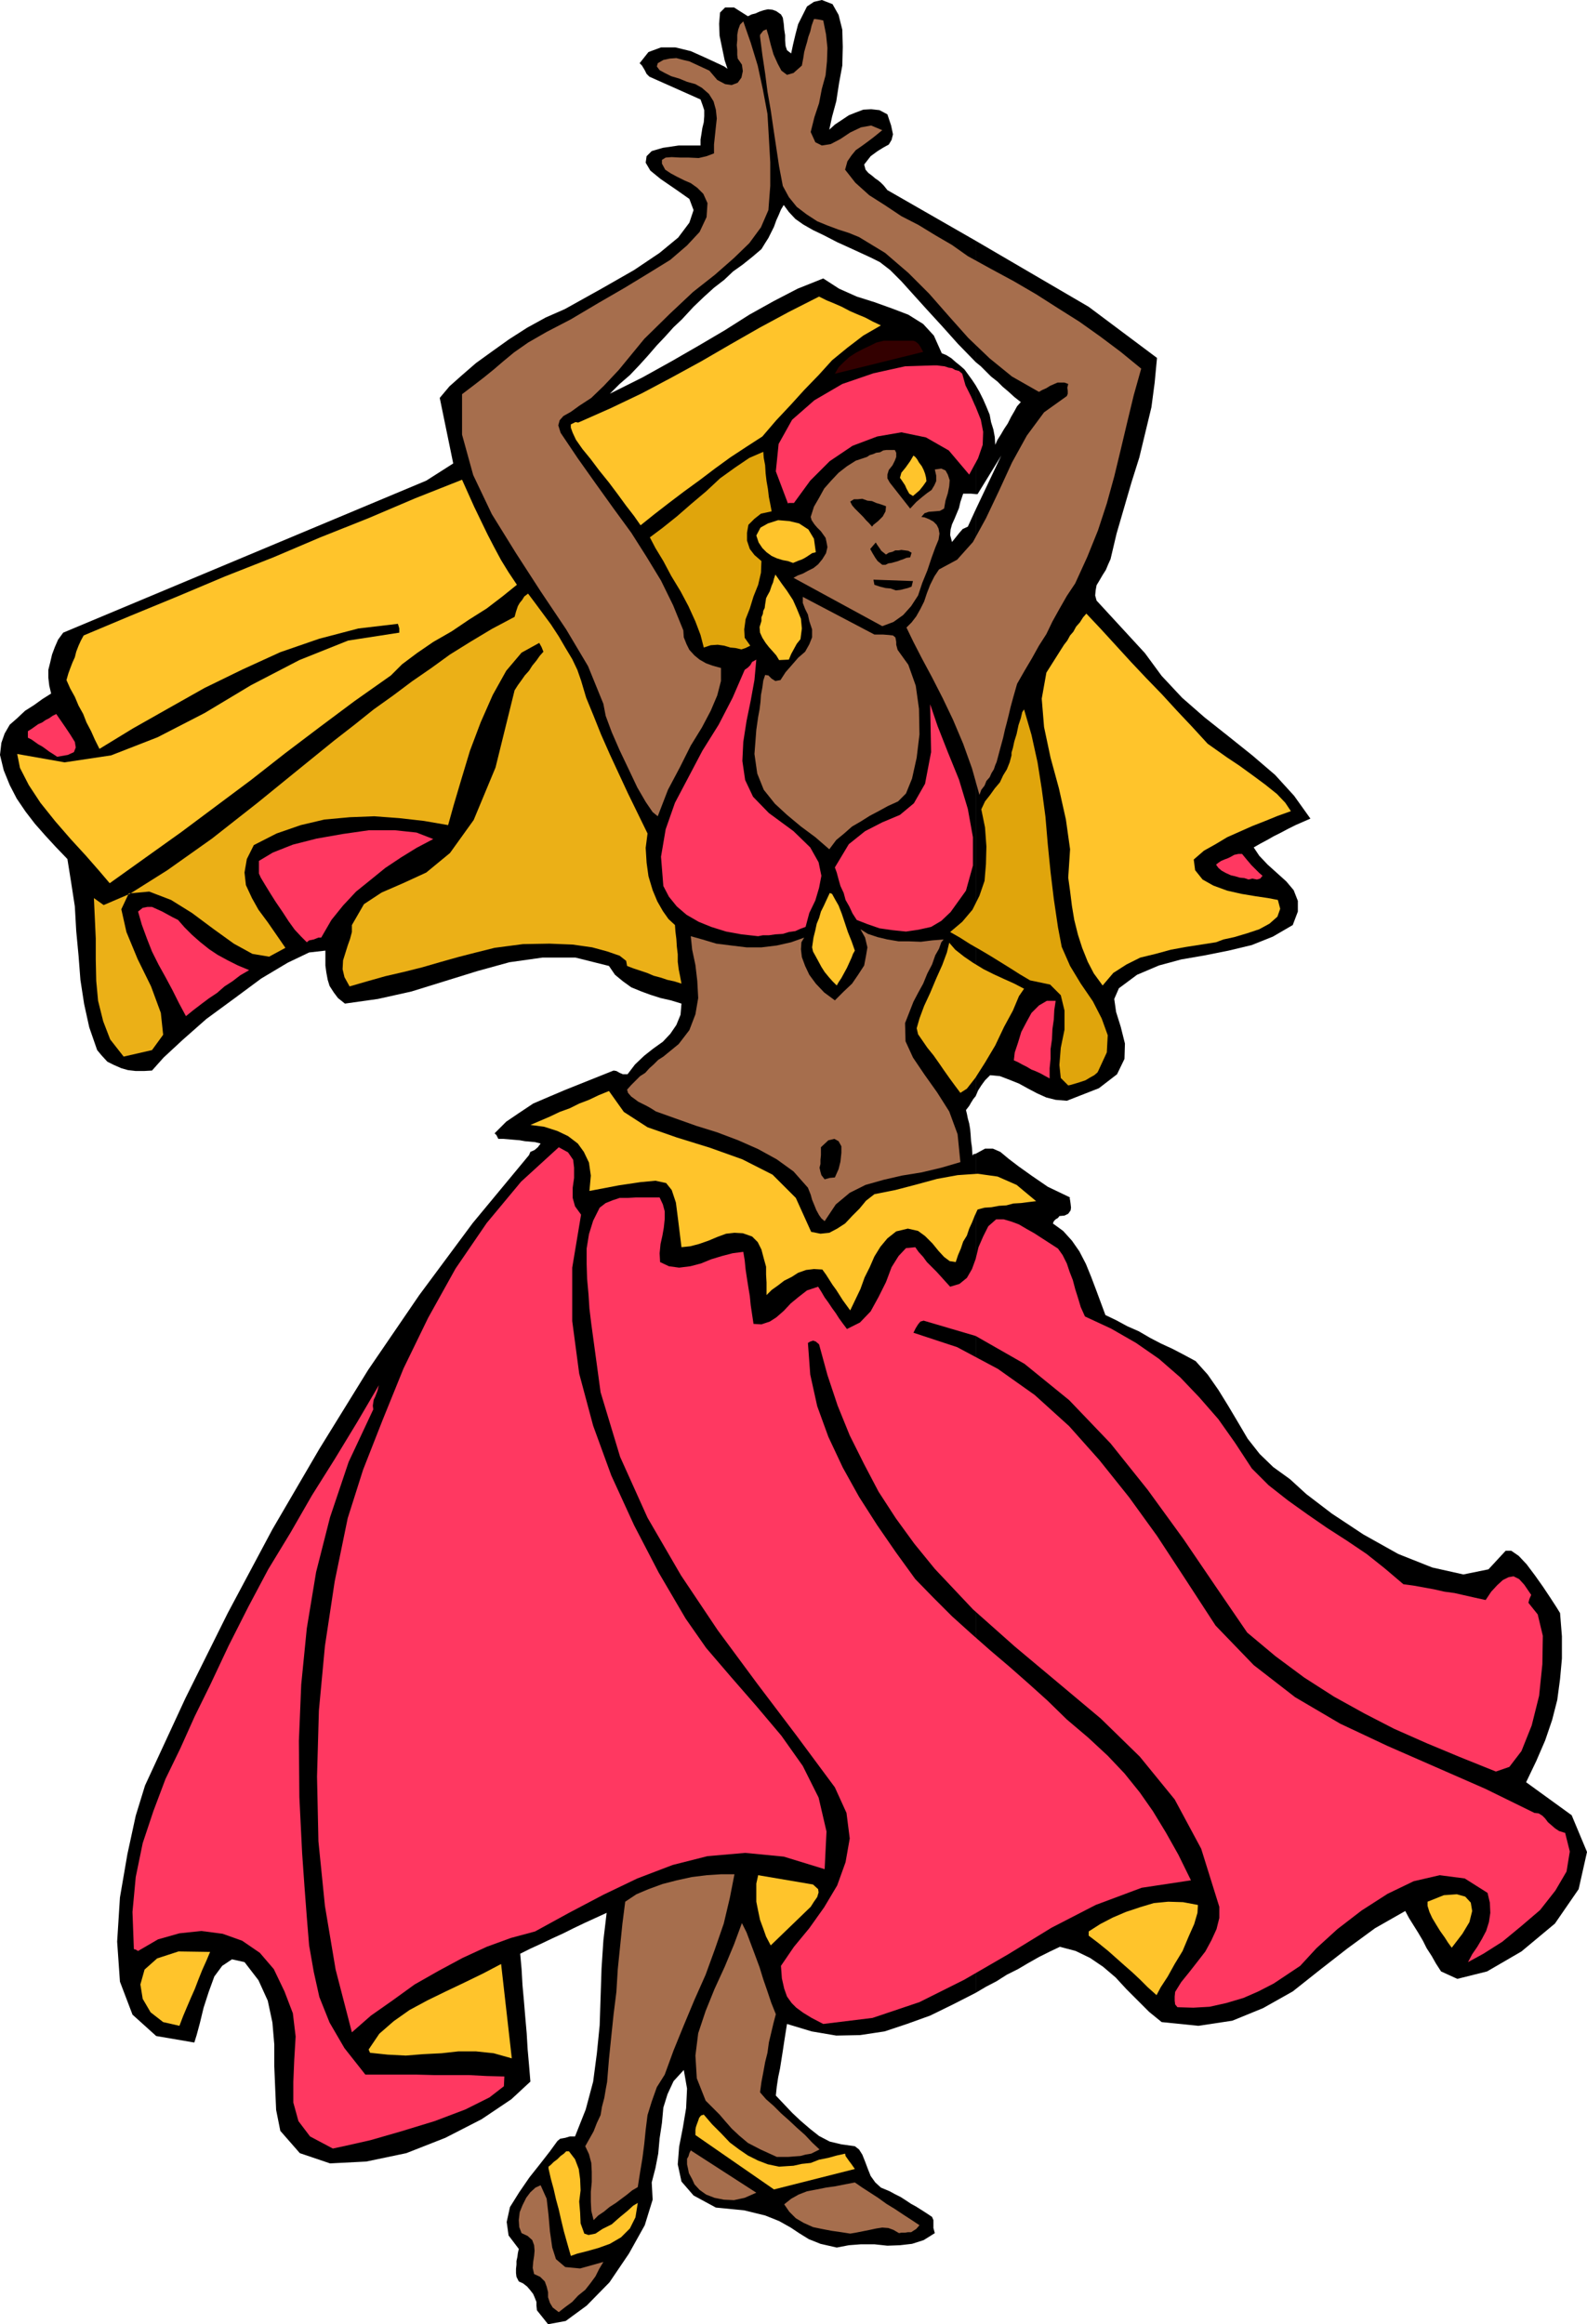
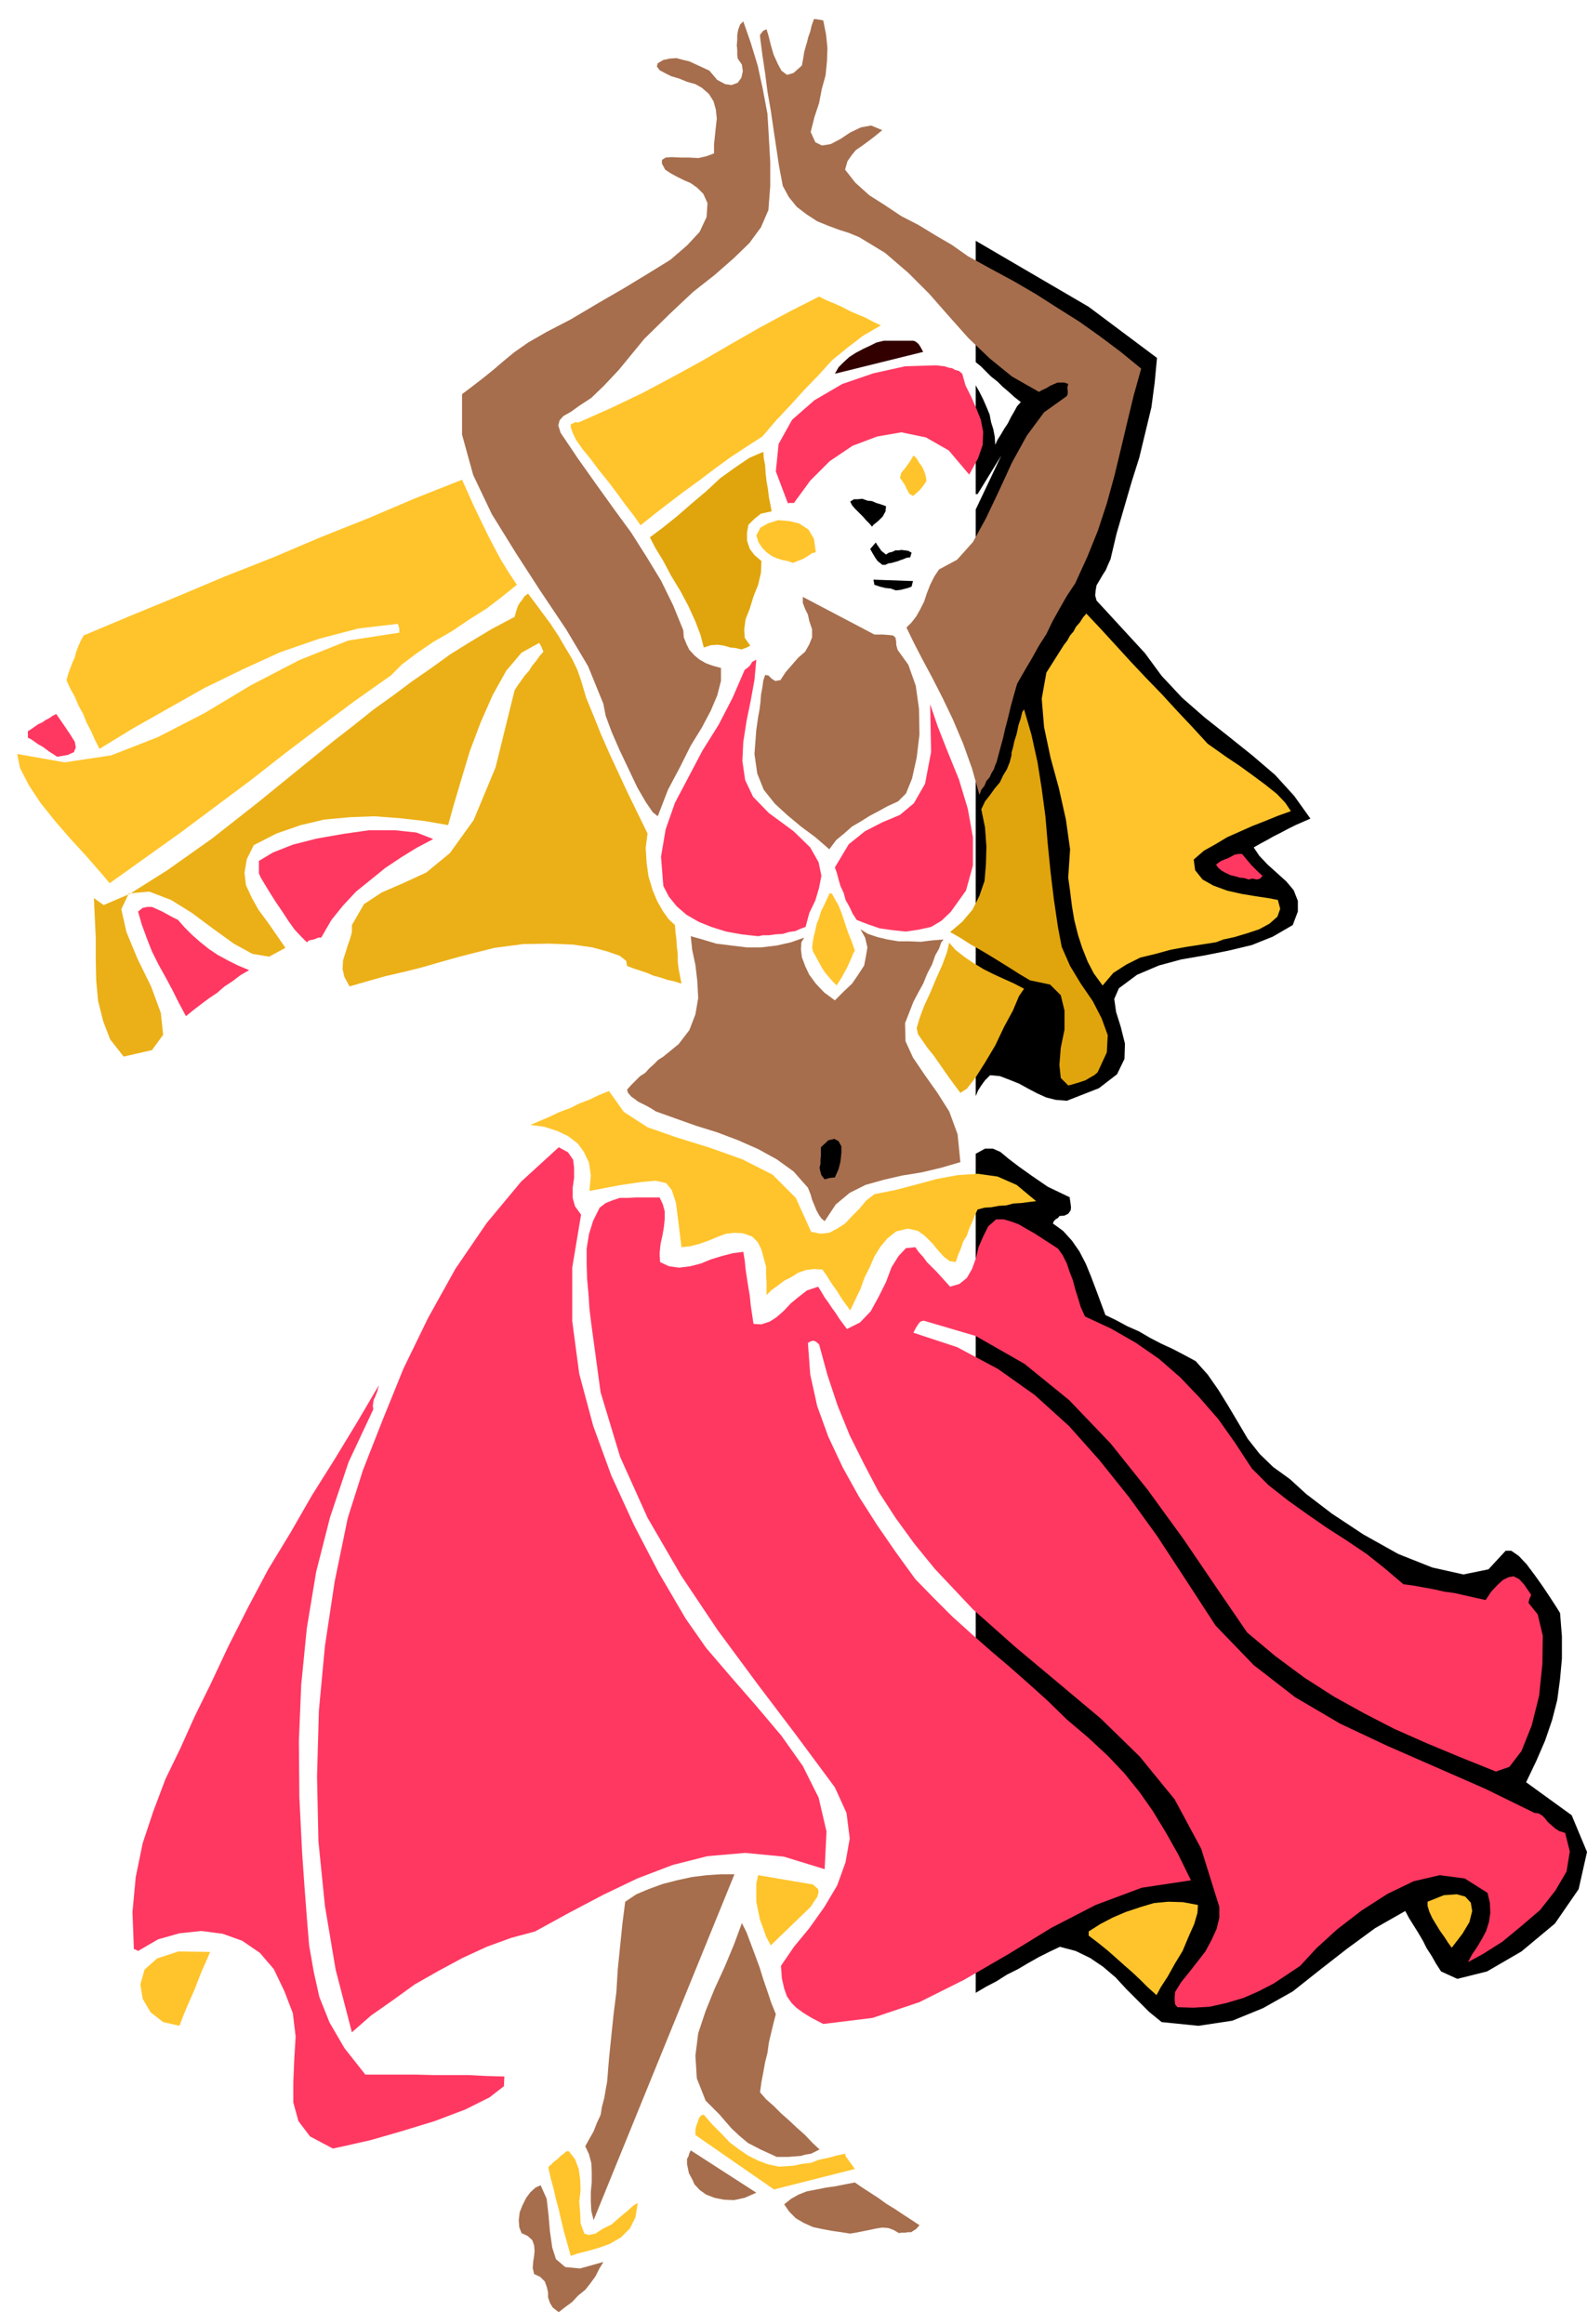
<svg xmlns="http://www.w3.org/2000/svg" height="480" viewBox="0 0 245.808 360" width="327.744">
  <path style="fill:#000" d="M325.862 419.649v129.96l1.584-.936 1.656-.864 1.584-1.008 1.728-.864 1.584-.936 1.656-.936 1.584-.792 1.656-.792 2.448.648 2.232 1.08 2.016 1.368 1.944 1.656 1.656 1.8 1.728 1.728 1.8 1.8 1.944 1.584 5.688.576 5.256-.792 4.752-1.944 4.608-2.592 4.176-3.312 4.248-3.312 4.32-3.168 4.68-2.664.576 1.08.72 1.152.72 1.152.72 1.224.576 1.152.792 1.224.648 1.152.792 1.224 2.52 1.152 4.608-1.152 5.328-3.096 5.184-4.32 3.672-5.328 1.296-5.76-2.376-5.688-7.056-5.112 1.584-3.312 1.368-3.168 1.08-3.168.792-3.096.432-3.24.288-3.168v-3.456l-.288-3.6-.576-.936-.936-1.44-1.152-1.728-1.224-1.728-1.296-1.728-1.224-1.296-1.152-.792h-.864l-2.664 2.88-3.888.792-4.824-1.08-5.256-2.088-5.4-3.024-4.896-3.24-3.96-3.024-2.52-2.304-2.592-1.872-2.088-2.016-1.872-2.376-1.44-2.448-1.584-2.664-1.512-2.448-1.656-2.376-1.872-2.088-1.872-1.008-1.656-.864-1.872-.864-1.656-.864-1.728-1.008-1.8-.792-1.728-.936-1.656-.792-.72-1.944-.72-1.944-.792-2.088-.792-1.944-1.008-1.944-1.152-1.656-1.368-1.512-1.584-1.152.144-.36.288-.288.36-.216.216-.288.792-.072.576-.288.36-.504.072-.432-.072-.648-.072-.504-.072-.36.072-.072-3.456-1.656-2.52-1.728-2.016-1.44-1.512-1.152-1.296-1.08-1.152-.504h-1.224zm0-99.792v90.864l.36-.864.504-.792.576-.792.792-.792 1.512.144 1.512.576 1.44.576 1.44.792 1.368.72 1.44.648 1.44.36 1.728.144 4.968-1.944 2.808-2.16 1.152-2.376.072-2.376-.648-2.592-.72-2.304-.288-2.016.72-1.656 2.808-2.088 3.384-1.44 3.456-.936 3.744-.648 3.6-.72 3.6-.864 3.24-1.296 3.096-1.8.792-2.088v-1.656l-.648-1.656-1.152-1.368-1.44-1.296-1.44-1.296-1.296-1.368-.864-1.296 1.008-.576 1.08-.576 1.008-.576 1.152-.576 1.08-.576 1.152-.576 1.152-.504 1.152-.504-2.52-3.528-2.952-3.24-3.528-3.024-3.6-2.88-3.816-3.024-3.456-3.024-3.168-3.384-2.592-3.528-7.488-8.136-.216-.792.072-.792.144-.792.432-.72.504-.864.504-.792.36-.864.36-.792.936-3.96 1.152-3.96 1.152-3.96 1.224-3.888.936-3.888.936-3.888.504-3.816.36-3.816-10.584-7.92-17.496-10.224v18.792l.792.648.792.792.792.792 1.008.792.792.792.936.792.864.792 1.008.792-.576.648-.432.792-.504.864-.504 1.008-.576.864-.504.864-.504.792-.36.792-.072-1.224-.216-1.152-.36-1.152-.216-1.152-.504-1.224-.504-1.152-.576-1.152-.576-1.008v16.848h.288l3.672-5.976z" transform="translate(-174.734 -240.945)" />
-   <path style="fill:#000" d="M325.862 297.033V278.24l-13.68-7.848-.576-.72-.432-.432-.432-.36-.432-.288-.504-.432-.576-.432-.432-.504-.216-.792 1.008-1.296 1.08-.792.936-.576.792-.432.432-.72.216-.864-.288-1.368-.576-1.728-1.224-.648-1.296-.144-1.224.072-1.152.432-1.08.432-1.08.72-1.08.72-.864.792.432-2.016.648-2.376.432-2.808.504-2.736.072-2.88-.072-2.664-.576-2.304-.936-1.656-1.656-.648-1.224.288-1.08.72-.648 1.296-.72 1.44-.432 1.656-.36 1.512-.288 1.368-.648-.504-.216-.648-.072-.864v-.792l-.144-.936-.072-.864-.144-.936-.288-.504-.72-.504-.576-.216-.72-.072-.648.144-.648.216-.648.288-.576.144-.576.288-2.16-1.368h-1.368l-.792.792-.144 1.728.072 1.872.432 2.088.36 1.728.432 1.296-.504-.36-1.224-.576-1.872-.864-2.088-.936-2.376-.576h-2.232l-1.944.72-1.368 1.728.36.36.432.72.288.576.432.432 7.92 3.528.288.792.288.864v.936l-.072.936-.216.864-.144.936-.144.864v.936h-3.384l-2.448.36-1.728.504-.792.792-.144 1.008.72 1.224 1.584 1.296 2.52 1.728 1.944 1.368.648 1.728-.648 1.944-1.728 2.304-2.88 2.376-3.96 2.664-5.04 2.88-5.688 3.168-2.952 1.296-2.88 1.584-2.808 1.8-2.52 1.8-2.592 1.872-2.16 1.872-1.944 1.728-1.512 1.8 2.088 10.152-4.176 2.664-56.232 23.544-.792 1.08-.504 1.152-.432 1.152-.288 1.224-.288 1.152v1.224l.144 1.224.288 1.224-1.368.864-1.296.936-1.368.864-1.224 1.152-1.152 1.008-.792 1.368-.504 1.44-.216 1.872.576 2.376.936 2.304 1.08 2.088 1.368 2.016 1.44 1.872 1.584 1.8 1.656 1.8 1.8 1.872.576 3.6.576 3.744.216 3.816.36 3.816.288 3.744.576 3.744.792 3.6 1.224 3.528.72.864.864.936 1.008.504 1.152.504 1.008.288 1.224.144h1.296l1.224-.072 1.8-2.016 2.952-2.736 3.672-3.24 4.32-3.168 4.176-3.096 4.104-2.448 3.312-1.584 2.52-.288v2.304l.144 1.08.216 1.152.288.936.648 1.008.648.864 1.08.864 5.112-.72 5.184-1.152 5.112-1.584 5.112-1.584 4.968-1.368 5.112-.72h5.112l5.184 1.296.936 1.368 1.224 1.008 1.296.936 1.584.648 1.368.504 1.584.504 1.584.36 1.656.504-.144 1.728-.648 1.584-.936 1.368-1.152 1.224-1.512 1.08-1.368 1.08-1.44 1.368-1.152 1.512h-.72l-.504-.216-.504-.288-.432-.072-2.52 1.008-2.52 1.008-2.52 1.008-2.376 1.008-2.52 1.08-2.16 1.44-2.016 1.368-1.8 1.8.288.288.288.576h.792l.864.072.792.072.864.072.792.144.792.072.792.072.864.216-.432.576-.504.432-.648.288-.216.504-8.712 10.512-8.28 11.16-7.92 11.592-7.56 12.24-7.272 12.456-6.912 12.96-6.552 13.176-6.264 13.536-1.44 4.68-1.296 5.976-1.152 6.696-.432 6.84.432 6.192 1.944 5.112 3.672 3.312 5.904 1.008.36-1.152.504-1.872.576-2.376.792-2.448.864-2.376 1.224-1.656 1.512-1.008 1.944.432 2.16 2.808 1.44 3.168.72 3.384.288 3.384v3.384l.144 3.456.144 3.312.648 3.24 3.024 3.456 4.68 1.584 5.616-.288 6.192-1.296 6.048-2.376 5.616-2.88 4.608-3.096 2.952-2.736-.216-2.592-.216-2.448-.144-2.448-.216-2.448-.216-2.592-.216-2.376-.144-2.52-.216-2.376 1.584-.792 1.728-.792 1.656-.792 1.728-.792 1.584-.792 1.656-.792 1.728-.792 1.728-.792-.504 4.248-.288 4.392-.144 4.392-.144 4.392-.432 4.32-.576 4.392-1.152 4.32-1.656 4.176h-.792l-.72.216-.792.144-.432.36-1.152 1.584-1.512 1.944-1.656 2.088-1.584 2.304-1.44 2.304-.504 2.304.288 2.088 1.584 2.088-.144.648-.072.576-.144.648v.576l-.072.648v.648l.072.576.36.72.648.288.648.504.432.504.504.648.216.504.288.72v.576l.072.72 1.728 2.16 2.736-.504 3.24-2.376 3.528-3.6L272.15 590l2.448-4.392 1.224-3.96-.144-2.664.576-2.232.432-2.232.216-2.376.36-2.376.216-2.376.648-2.088.936-2.016 1.584-1.728.504 2.88-.144 3.024-.504 3.024-.576 2.952-.216 2.736.576 2.664 1.872 2.16 3.456 1.872 4.392.432 3.24.792 2.16.864 1.8 1.008 1.296.864 1.512.936 1.8.72 2.52.576 1.872-.36 1.872-.144h2.088l2.016.216 1.944-.072 1.872-.216 1.8-.576 1.728-1.08-.216-.792v-1.224l-.216-.504-.864-.576-.792-.504-.792-.504-.792-.432-.864-.576-.792-.504-.864-.432-.792-.432-1.368-.576-.864-.792-.72-1.008-.432-1.08-.432-1.152-.432-1.08-.504-.792-.648-.504-2.088-.288-1.8-.432-1.656-.864-1.368-1.08-1.512-1.296-1.296-1.224-1.296-1.368-1.224-1.296.144-1.368.216-1.44.288-1.368.216-1.368.216-1.368.216-1.44.216-1.368.216-1.368 3.816 1.152 3.816.648 3.672-.072 3.816-.576 3.456-1.152 3.6-1.296 3.528-1.728 3.528-1.8v-129.96l-.36.072-.144.216-.072-1.224-.144-1.008-.072-1.08-.072-.792-.144-.864-.216-.792-.144-.72-.144-.576.504-.648.288-.504.36-.576.36-.432v-90.864l-1.224 2.664-.792.36-.504.576-.576.72-.576.72-.288-1.08.072-.864.216-.792.36-.792.36-.864.36-.864.216-.936.288-.864.144-.432h1.224l.72.072v-16.848l-.576-.864-.576-.792-.576-.792-.648-.576-.72-.576-.648-.576-.792-.504-.72-.288-1.224-2.736-1.656-1.8-2.304-1.44-2.448-.936-2.808-1.008-2.736-.864-2.736-1.224-2.448-1.584-3.96 1.584-3.744 1.944-3.744 2.088-3.744 2.376-4.032 2.376-4.248 2.448-4.536 2.52-5.04 2.52 1.512-1.512 1.584-1.368 1.44-1.512 1.368-1.512 1.368-1.584 1.296-1.368 1.296-1.44 1.296-1.224 1.8-1.944 1.656-1.584 1.512-1.368 1.584-1.224 1.368-1.296 1.512-1.08 1.44-1.152 1.44-1.224.576-.936.504-.792.432-.864.432-.864.36-1.008.36-.792.36-.864.432-.72.792 1.08 1.008 1.08 1.224.864 1.512.864 1.656.792 2.088 1.08 2.376 1.08 2.808 1.296 1.44.72 1.584 1.224 1.728 1.728 1.944 2.16 2.016 2.232 2.376 2.592 2.448 2.736z" transform="translate(-174.734 -240.945)" />
  <path style="fill:#a66e4d" d="m323.486 420.945-.432-4.32-1.296-3.528-1.872-2.952-1.944-2.736-1.8-2.664-1.152-2.52-.072-2.808 1.296-3.312.72-1.368.792-1.44.648-1.584.72-1.368.504-1.44.576-1.008.36-1.008.36-.432-1.8.144-1.728.216-1.872-.072h-1.584l-1.728-.288-1.512-.36-1.512-.504-1.152-.72.72 1.296.36 1.512-.216 1.296-.288 1.512-.936 1.44-.936 1.368-1.296 1.224-1.368 1.368-1.656-1.224-1.296-1.368-1.008-1.368-.648-1.368-.504-1.368-.144-1.224.072-1.08.432-.72-2.016.72-2.232.504-2.376.288h-2.304l-2.376-.288-2.304-.288-2.16-.648-1.8-.504.216 2.088.504 2.376.288 2.448.144 2.664-.432 2.52-.936 2.448-1.656 2.16-2.376 1.944-.792.504-.72.72-.648.576-.648.72-.792.504-.72.72-.648.648-.648.72.144.504.504.576.504.36.576.432.576.288.72.36.648.36.792.504 3.024 1.08 3.24 1.152 3.24 1.008 3.24 1.224 3.096 1.368 2.88 1.584 2.592 1.872 2.232 2.52.144.36.288.72.216.792.36.864.288.72.432.792.36.504.504.432 1.728-2.592 2.16-1.8 2.448-1.224 2.808-.792 2.808-.648 3.096-.504 3.024-.72zm-62.208 178.128-.936-.72-.432-.72-.288-.864v-.792l-.216-.864-.288-.792-.72-.72-.936-.432-.216-.936.072-.936.144-.936.072-.792-.072-.864-.288-.792-.72-.648-.936-.432-.36-.936-.072-1.08.144-1.224.432-1.08.576-1.152.648-.864.792-.72.792-.36.936 2.088.288 2.52.216 2.52.36 2.52.576 1.8 1.44 1.224 2.304.216 3.6-1.008-.648 1.08-.576 1.152-.792 1.08-.792 1.008-1.08.864-.936 1.008-1.08.792z" transform="translate(-174.734 -240.945)" />
  <path style="fill:#ffc42b" d="m263.15 590.36-.576-2.015-.504-1.8-.432-1.8-.36-1.584-.432-1.584-.36-1.584-.432-1.584-.36-1.584v-.288l.36-.288.432-.432.576-.432.504-.504.504-.36.36-.36h.432l.936 1.224.576 1.512.216 1.584.072 1.728-.216 1.728.144 1.728.072 1.656.576 1.584.648.216 1.08-.216 1.08-.72 1.44-.72 1.224-1.08 1.224-1.008.864-.792.72-.432-.36 2.232-.864 1.728-1.368 1.368-1.728 1.008-1.8.648-1.8.504-1.44.36z" transform="translate(-174.734 -240.945)" />
-   <path style="fill:#a66e4d" d="m306.422 586.905-1.368-.216-1.512-.216-1.512-.288-1.368-.288-1.44-.648-1.224-.72-1.008-1.008-.792-1.152 1.08-.864 1.152-.648 1.296-.504 1.512-.288 1.44-.288 1.512-.216 1.44-.288 1.512-.288 1.152.792 1.224.792 1.224.792 1.296.936 1.296.792 1.296.864 1.224.792 1.296.864-.504.576-.792.504h-.504l-.432.072h-.576l-.36.072-.864-.504-.792-.288-.936-.072-.936.144-1.008.216-1.08.216-1.08.216zm-39.744-2.088-.36-1.44-.072-1.44v-1.512l.144-1.512v-1.584l-.072-1.368-.36-1.368-.576-1.224.648-1.152.648-1.152.504-1.296.576-1.224.216-1.296.36-1.368.216-1.296.216-1.152.288-3.528.36-3.528.36-3.456.432-3.456.216-3.528.36-3.528.36-3.528.432-3.384 1.728-1.152 1.872-.792 2.16-.792 2.232-.576 2.304-.504 2.304-.288 2.232-.144h2.088l-.72 3.672-.936 3.96-1.368 3.96-1.44 3.96-1.728 3.888-1.656 3.96-1.584 3.888-1.368 3.744-1.224 1.944-.792 2.232-.648 2.088-.288 2.304-.216 2.16-.288 2.232-.36 2.16-.36 2.304-.864.504-.792.648-.864.648-.864.648-1.008.648-.864.72-.864.576zm15.264-6.337-.504-.935-.144-.72-.144-.648v-.864l.216-.36.144-.504.216-.432 10.152 6.552-1.8.792-1.656.36-1.584-.072-1.44-.288-1.296-.504-1.008-.72-.792-.864z" transform="translate(-174.734 -240.945)" />
+   <path style="fill:#a66e4d" d="m306.422 586.905-1.368-.216-1.512-.216-1.512-.288-1.368-.288-1.44-.648-1.224-.72-1.008-1.008-.792-1.152 1.08-.864 1.152-.648 1.296-.504 1.512-.288 1.44-.288 1.512-.216 1.44-.288 1.512-.288 1.152.792 1.224.792 1.224.792 1.296.936 1.296.792 1.296.864 1.224.792 1.296.864-.504.576-.792.504h-.504l-.432.072h-.576l-.36.072-.864-.504-.792-.288-.936-.072-.936.144-1.008.216-1.08.216-1.08.216zm-39.744-2.088-.36-1.44-.072-1.44v-1.512l.144-1.512v-1.584l-.072-1.368-.36-1.368-.576-1.224.648-1.152.648-1.152.504-1.296.576-1.224.216-1.296.36-1.368.216-1.296.216-1.152.288-3.528.36-3.528.36-3.456.432-3.456.216-3.528.36-3.528.36-3.528.432-3.384 1.728-1.152 1.872-.792 2.16-.792 2.232-.576 2.304-.504 2.304-.288 2.232-.144h2.088zm15.264-6.337-.504-.935-.144-.72-.144-.648v-.864l.216-.36.144-.504.216-.432 10.152 6.552-1.8.792-1.656.36-1.584-.072-1.44-.288-1.296-.504-1.008-.72-.792-.864z" transform="translate(-174.734 -240.945)" />
  <path style="fill:#ffc42b" d="m294.614 580.065-12.168-8.424v-.792l.072-.432.144-.432.216-.576.144-.432.288-.36.432-.144 1.296 1.512 1.44 1.44 1.296 1.368 1.44 1.08 1.368.936 1.584.792 1.512.576 1.728.36 1.08-.072 1.152-.072 1.296-.288 1.368-.144 1.296-.504 1.44-.288 1.296-.36 1.296-.288.072.36.504.72.432.576.504.72z" transform="translate(-174.734 -240.945)" />
  <path style="fill:#a66e4d" d="m295.046 575.025-2.52-1.152-1.944-1.008-1.368-1.152-1.152-1.08-1.008-1.152-.864-1.008-1.08-1.08-1.08-1.08-1.368-3.456-.216-3.528.432-3.456 1.152-3.456 1.368-3.384 1.584-3.456 1.44-3.456 1.224-3.312.72 1.44.648 1.728.648 1.728.72 1.944.576 1.872.648 1.872.576 1.728.72 1.8-.36 1.368-.36 1.512-.36 1.512-.216 1.584-.36 1.44-.288 1.584-.288 1.512-.216 1.584.936 1.08 1.152 1.008 1.152 1.152 1.296 1.152 1.152 1.08 1.296 1.152 1.08 1.152 1.152 1.08-.576.288-.72.36-.864.144-.792.216-1.008.072-.864.072h-1.008z" transform="translate(-174.734 -240.945)" />
  <path style="fill:#ff3861" d="m226.286 573.729-3.528-1.872-1.8-2.376-.792-2.88v-3.168l.144-3.456.216-3.6-.432-3.6-1.296-3.384-1.656-3.456-2.16-2.52-2.736-1.872-3.024-1.08-3.312-.432-3.384.36-3.312.936-3.096 1.8-.36-.216-.288-.072-.216-5.76.504-5.4 1.08-5.256 1.656-4.968 1.872-4.968 2.304-4.752 2.232-4.968 2.376-4.824 2.88-6.12 3.024-5.976 3.096-5.832 3.456-5.688 3.312-5.76 3.528-5.616 3.456-5.688 3.384-5.76-.216.864-.36.936-.216.432-.072.432-.072.504.072.576-3.816 8.136-2.88 8.568-2.16 8.496-1.44 8.712-.864 8.712-.36 8.712.072 8.712.432 8.712.36 5.112.36 4.752.36 4.392.72 4.104.864 3.888 1.584 3.96 2.304 3.96 3.24 4.104h7.992l2.736.072h5.328l2.736.144 2.736.072-.072 1.512-2.232 1.728-3.744 1.872-4.752 1.8-5.184 1.584-4.752 1.368-3.816.864z" transform="translate(-174.734 -240.945)" />
-   <path style="fill:#ffc42b" d="m254.006 559.76-2.808-.791-2.736-.288h-2.736l-2.592.288-2.88.144-2.664.216-2.808-.144-2.736-.288-.216-.504 1.656-2.448 2.232-1.944 2.448-1.728 2.808-1.512 2.808-1.368 3.024-1.44 2.808-1.368 2.736-1.44z" transform="translate(-174.734 -240.945)" />
  <path style="fill:#ff3861" d="m229.238 555.729-2.52-9.72-1.656-9.864-1.008-10.008-.216-10.008.288-10.224.936-10.008 1.512-10.008 2.016-9.792 2.376-7.488 3.024-7.704 3.24-7.992 3.816-7.848 4.248-7.632 4.824-7.056 5.328-6.408 5.832-5.328 1.44.792.792 1.152.144 1.224v1.584l-.216 1.512v1.584l.36 1.296.936 1.296-1.368 8.208v8.28l1.08 8.136 2.16 8.064 2.808 7.704 3.528 7.704 3.816 7.344 4.176 7.128 3.168 4.536 3.888 4.536 3.888 4.464 3.888 4.608 3.312 4.68 2.448 4.896 1.224 5.256-.288 5.832-6.336-1.944-5.976-.576-5.832.504-5.4 1.368-5.472 2.088-5.256 2.52-5.328 2.808-5.256 2.88-3.744 1.008-3.744 1.368-3.744 1.728-3.744 2.016-3.672 2.088-3.384 2.448-3.384 2.376z" transform="translate(-174.734 -240.945)" />
  <path style="fill:#ffc42b" d="m202.526 554.72-2.52-.575-1.944-1.512-1.224-2.088-.36-2.232.648-2.304 1.944-1.728 3.312-1.08 4.896.072-.576 1.368-.648 1.44-.576 1.44-.576 1.512-.576 1.296-.648 1.512-.576 1.368z" transform="translate(-174.734 -240.945)" />
  <path style="fill:#ff3861" d="m302.246 554.433-1.8-.936-1.296-.792-1.08-.792-.72-.72-.72-1.008-.432-1.224-.36-1.584-.144-1.944 2.016-2.952 2.376-2.88 2.304-3.24 2.016-3.384 1.296-3.6.648-3.672-.504-3.96-1.8-3.96-5.976-8.064-6.048-7.992-6.12-8.28-5.688-8.496-5.184-8.928-4.248-9.432-3.024-10.008-1.44-10.584-.288-2.376-.144-2.232-.216-2.376-.072-2.304v-2.376l.36-2.232.648-2.088 1.008-2.016.936-.72 1.08-.432 1.08-.36h1.224l1.224-.072h3.744l.504 1.08.288 1.08v1.152l-.144 1.368-.216 1.224-.288 1.296-.144 1.44.072 1.368 1.368.648 1.584.216 1.728-.216 1.656-.432 1.584-.648 1.656-.504 1.656-.432 1.656-.216.216 1.296.144 1.44.216 1.44.216 1.368.216 1.296.144 1.44.216 1.44.216 1.44 1.224.072 1.296-.432 1.008-.648 1.152-1.008 1.08-1.152 1.224-1.008 1.296-1.008 1.728-.576.504.792.504.864.576.792.576.864.576.792.504.792.576.792.648.864 2.016-1.008 1.656-1.728 1.224-2.232 1.152-2.304.864-2.304 1.08-1.728 1.152-1.224 1.44-.144.504.72.72.792.576.792.792.792.72.72.72.792.648.72.72.792 1.44-.432 1.152-.936.792-1.368.576-1.584.432-1.8.72-1.656.792-1.584 1.224-1.08h1.152l1.224.36 1.152.432 1.224.72 1.152.648 1.224.792 1.224.792 1.224.792.72 1.008.648 1.296.432 1.296.504 1.296.36 1.368.432 1.368.432 1.44.648 1.44 4.032 1.872 3.888 2.232 3.528 2.448 3.312 2.88 2.952 3.096 2.952 3.384 2.592 3.672 2.592 3.96 2.592 2.592 3.024 2.376 3.024 2.16 3.024 2.088 3.024 1.944 3.096 2.088 2.808 2.232 2.88 2.448 1.584.216 1.584.288 1.584.288 1.584.36 1.584.216 1.584.36 1.584.36 1.656.36.864-1.296.936-1.008.864-.792.864-.432.792-.144.864.432.792.864 1.08 1.584-.288.648-.144.576 1.44 1.8.792 3.312-.072 4.392-.504 4.896-1.152 4.608-1.584 3.96-1.872 2.448-2.088.72-5.544-2.232-5.184-2.16-5.04-2.232-4.608-2.376-4.68-2.592-4.608-2.952-4.464-3.312-4.392-3.672-4.824-7.056-5.04-7.416-5.544-7.632-5.76-7.2-6.408-6.696-6.912-5.616-7.56-4.32-8.064-2.376-.504.144-.36.432-.36.576-.36.72 6.768 2.232 6.336 3.384 5.688 4.032 5.328 4.824 4.68 5.256 4.608 5.76 4.32 5.976 4.104 6.264 4.968 7.632 5.904 6.12 6.408 4.968 6.984 4.104 7.344 3.456 7.56 3.312 7.56 3.312 7.632 3.744.648.072.576.36.432.432.432.576.504.432.576.504.648.432.936.288.72 2.88-.504 3.096-1.728 2.952-2.376 3.024-2.952 2.52-2.88 2.376-2.952 1.872-2.376 1.296.648-1.224.792-1.152.72-1.224.648-1.224.432-1.368.216-1.44-.072-1.584-.36-1.512-3.528-2.232-3.888-.504-4.032.936-4.032 1.944-4.032 2.592-3.744 2.88-3.24 2.952-2.52 2.736-1.944 1.296-2.16 1.44-2.376 1.224-2.304 1.008-2.664.792-2.592.576-2.52.144-2.448-.072-.36-.432-.072-.576v-.648l.072-.72.936-1.512 1.224-1.512 1.296-1.656 1.224-1.584.936-1.728.792-1.728.432-1.728v-1.728l-2.808-9-4.104-7.632-5.4-6.624-6.048-5.904-6.696-5.616-6.624-5.544-6.48-5.76-5.904-6.264-3.168-3.888-2.88-3.96-2.664-4.104-2.232-4.248-2.232-4.464-1.872-4.608-1.584-4.752-1.296-4.752-.504-.432-.432-.144-.432.144-.36.216.36 4.896 1.08 4.896 1.728 4.752 2.232 4.752 2.52 4.536 2.808 4.392 2.88 4.176 3.024 4.176 2.808 2.88 2.88 2.88 2.952 2.664 3.024 2.664 2.88 2.448 3.024 2.664 2.88 2.592 3.024 2.952 3.312 2.808 3.024 2.808 2.592 2.736 2.376 2.952 2.016 2.88 2.016 3.312 1.944 3.456 1.944 3.96-7.632 1.152-7.128 2.664-6.84 3.528-6.696 4.104-6.84 3.96-6.912 3.456-7.272 2.448z" transform="translate(-174.734 -240.945)" />
  <path style="fill:#ffc42b" d="m353.87 549.969-1.368-1.224-1.152-1.152-1.224-1.152-1.152-1.008-1.296-1.152-1.296-1.152-1.512-1.224-1.512-1.152v-.648l1.8-1.152 1.944-1.008 2.016-.864 2.16-.72 2.16-.648 2.232-.216 2.304.072 2.304.432-.072 1.224-.504 1.728-.864 1.944-.936 2.232-1.224 2.016-1.08 1.944-1.08 1.656zm45.72-7.344-.576-.792-.504-.792-.72-1.008-.576-.936-.648-1.08-.432-.936-.288-.936v-.648l2.52-1.008 2.016-.144 1.296.36.864.936.216 1.296-.432 1.728-1.08 1.8zm-105.48-.36-.72-1.368-.432-1.224-.504-1.368-.288-1.368-.288-1.44v-2.808l.288-1.296 8.496 1.44.792.72.072.504-.216.72-.504.72-.504.792zm12.312-98.352-.576-.792-.576-.792-.504-.792-.504-.792-.576-.792-.504-.792-.504-.792-.576-.792-1.296-.072-1.224.144-1.224.432-1.008.648-1.152.576-.936.72-1.008.72-.792.792v-1.944l-.072-1.224v-1.224l-.36-1.296-.36-1.368-.576-1.152-.864-.864-1.44-.504-1.296-.072-1.296.144-1.368.504-1.368.576-1.44.504-1.368.36-1.368.144-.504-4.104-.36-2.808-.648-1.944-.864-1.08-1.656-.36-2.304.216-3.384.504-4.536.864.216-2.376-.288-2.016-.792-1.656-.936-1.296-1.512-1.152-1.656-.792-2.016-.648-2.16-.288 1.512-.648 1.512-.648 1.512-.72 1.584-.576 1.44-.72 1.512-.576 1.512-.72 1.584-.648 2.304 3.24 3.672 2.376 4.536 1.584 5.112 1.584 5.04 1.8 4.68 2.376 3.6 3.6 2.376 5.256 1.44.288 1.368-.144 1.224-.648 1.224-.792 1.08-1.152 1.152-1.152 1.008-1.224 1.296-1.008 3.24-.648 3.312-.864 3.168-.864 3.168-.576 3.096-.216 3.096.432 2.952 1.296 3.024 2.52-1.224.144-1.08.144-1.224.072-1.08.288-1.152.072-1.152.216-1.08.072-1.08.288-.432.936-.432 1.08-.432.936-.36 1.08-.576.936-.36 1.08-.432 1.008-.36 1.08-.936-.144-.864-.648-.864-.936-.936-1.152-1.152-1.152-1.08-.792-1.584-.36-1.8.432-1.368 1.08-1.08 1.296-.936 1.512-.72 1.656-.792 1.584-.648 1.8-.792 1.656z" transform="translate(-174.734 -240.945)" />
  <path style="fill:#000" d="m302.462 423.609-.504-.648-.144-.504-.144-.648.144-.576v-.648l.072-.72v-1.224l1.152-1.08.936-.216.648.36.432.792v1.008l-.144 1.368-.288 1.152-.576 1.296-.792.072z" transform="translate(-174.734 -240.945)" />
  <path style="fill:#ebb017" d="m323.486 410.217-.864-1.152-.792-1.08-.864-1.224-.792-1.152-.864-1.224-.936-1.152-.792-1.152-.648-.936-.216-.936.432-1.512.72-1.944.936-2.016.936-2.232.936-2.088.72-1.944.36-1.512.936 1.08 1.368 1.08 1.368.936 1.656 1.008 1.584.792 1.728.792 1.44.648 1.512.792-.792 1.152-.936 2.232-1.368 2.52-1.368 2.88-1.584 2.664-1.512 2.376-1.296 1.656z" transform="translate(-174.734 -240.945)" />
  <path style="fill:#e0a50c" d="m326.726 366.297.576-1.224.792-1.008.72-1.008.792-.936.504-1.08.576-.936.432-1.08.288-1.08v-.432l.216-.72.216-1.008.36-1.152.288-1.368.36-1.08.216-.936.288-.432 1.152 3.96.936 4.248.648 4.104.576 4.32.36 4.248.432 4.32.504 4.176.648 4.392.576 3.024 1.296 2.952 1.656 2.736 1.872 2.736 1.368 2.664.936 2.592-.144 2.664-1.296 2.808-.144.288-.504.432-.648.36-.72.432-.864.288-.72.216-.72.216-.36.072-1.152-1.152-.216-2.016.216-2.664.576-2.808v-2.952l-.576-2.376-1.656-1.656-3.096-.648-1.584-.936-1.584-1.008-1.512-.936-1.512-.936-1.584-.936-1.512-.864-1.584-1.008-1.512-.864 1.872-1.584 1.584-1.872 1.08-2.16.792-2.304.216-2.592.072-2.736-.216-2.952z" transform="translate(-174.734 -240.945)" />
  <path style="fill:#a66e4d" d="m326.438 364.065-1.152-4.104-1.368-3.816-1.584-3.744-1.584-3.312-1.656-3.24-1.584-2.952-1.296-2.52-1.08-2.232.792-.792.72-.936.648-1.152.576-1.152.432-1.296.504-1.296.648-1.296.72-1.08 2.808-1.512 2.448-2.736 2.016-3.672 2.016-4.248 2.016-4.392 2.304-4.176 2.664-3.6 3.528-2.52.144-.36v-.432l-.072-.504.144-.576-.576-.216h-1.08l-.504.216-.648.288-.576.36-.648.288-.504.288-4.176-2.376-3.456-2.808-3.312-3.168-2.952-3.312-3.096-3.528-3.24-3.24-3.6-3.096-4.032-2.448-1.584-.648-1.584-.504-1.728-.648-1.584-.648-1.656-1.08-1.512-1.152-1.224-1.512-.936-1.728-.576-3.024-.432-2.88-.432-2.88-.432-2.952-.504-2.88-.36-2.808-.432-2.88-.36-2.808v-.288l.216-.288.288-.36.504-.216.288.936.36 1.44.432 1.512.648 1.44.576 1.08.864.648 1.008-.288 1.296-1.152.216-1.152.144-.936.216-.792.216-.72.216-.864.288-.792.216-.936.36-1.008h.216l.504.072.36.072.36.072.432 2.16.216 2.088-.072 2.088-.216 2.16-.576 2.088-.432 2.232-.72 2.16-.576 2.304.72 1.584 1.008.504 1.368-.216 1.512-.792 1.512-1.008 1.656-.792 1.584-.288 1.728.72-.792.648-.72.576-.864.648-.792.576-.936.648-.648.792-.648.936-.36 1.296 1.584 2.016 2.16 1.944 2.376 1.512 2.592 1.728 2.664 1.368 2.592 1.584 2.592 1.512 2.448 1.728 3.528 1.944 3.6 1.944 3.456 2.016 3.384 2.16 3.312 2.088 3.24 2.304 3.168 2.376 3.168 2.592-1.152 4.104-1.008 4.176-1.008 4.248-1.008 4.176-1.152 4.176-1.368 4.176-1.656 4.104-1.872 4.104-1.296 1.944-1.152 2.016-1.08 1.944-.936 1.944-1.152 1.8-1.08 1.944-1.152 1.944-1.152 2.016-.576 2.016-.432 1.584-.288 1.224-.288 1.152-.288 1.08-.288 1.296-.432 1.584-.576 2.16-.216.504-.216.648-.36.576-.288.648-.504.576-.288.72-.504.648z" transform="translate(-174.734 -240.945)" />
-   <path style="fill:#ff3861" d="m337.31 407.985-.792-.432-.648-.36-.792-.36-.576-.216-.72-.432-.72-.36-.648-.36-.648-.288.144-1.224.504-1.512.504-1.656.792-1.512.792-1.44 1.152-1.152 1.224-.72h1.368l-.216 1.44-.072 1.44-.216 1.512-.072 1.584-.216 1.512v1.512l-.144 1.44z" transform="translate(-174.734 -240.945)" />
  <path style="fill:#ebb017" d="m193.886 404.6-2.088-2.663-1.08-2.808-.792-3.168-.288-3.096-.072-3.312v-3.24l-.144-3.168-.144-3.096 1.512 1.08 4.032-1.728 5.832-3.672 6.912-4.896 7.056-5.544 6.552-5.328 5.328-4.32 3.24-2.52 2.88-2.304 3.024-2.16 2.88-2.16 3.024-2.088 2.88-2.088 3.24-2.016 3.24-1.944 3.528-1.872.216-.792.288-.864.288-.504.36-.432.36-.576.576-.432 1.08 1.44 1.224 1.656 1.224 1.656 1.224 1.872 1.008 1.728 1.08 1.8.792 1.656.576 1.656.792 2.664 1.152 2.808 1.152 2.88 1.368 3.096 1.368 2.952 1.44 3.096 1.512 3.096 1.512 3.096-.288 2.232.144 2.304.288 2.088.648 2.16.72 1.728.864 1.512.864 1.224 1.008.936.072 1.008.144 1.152.072 1.152.144 1.224v1.152l.144 1.152.216 1.08.216 1.152-1.152-.36-1.008-.216-1.08-.36-1.08-.288-1.008-.432-1.08-.36-1.08-.36-.936-.36-.144-.792-1.008-.792-1.872-.648-2.376-.648-3.024-.432-3.6-.144-4.104.072-4.392.576-2.88.72-2.808.72-2.808.792-2.736.792-2.88.72-2.808.648-2.808.792-2.736.792-.792-1.44-.288-1.224.072-1.368.36-1.152.36-1.152.36-1.008.288-1.08v-1.08l1.872-3.24 2.736-1.8 3.312-1.44 3.6-1.656 3.672-3.024 3.672-5.112 3.384-8.136 2.952-11.952.504-.792.576-.792.504-.72.648-.72.504-.792.648-.792.504-.72.576-.648-.288-.72-.36-.648-2.736 1.512-2.376 2.808-2.088 3.744-1.872 4.248-1.656 4.392-1.368 4.536-1.152 3.888-.864 3.096-3.744-.648-3.816-.432-3.888-.288-3.744.144-3.96.36-3.672.864-3.744 1.296-3.528 1.8-1.08 2.16-.36 2.088.216 1.944.936 2.016 1.008 1.8 1.44 1.944 1.296 1.872 1.44 2.088-2.52 1.368-2.592-.432-2.88-1.584-3.096-2.232-3.384-2.52-3.24-2.016-3.384-1.296-3.168.288-1.152 2.448.792 3.528 1.728 4.176 2.088 4.248 1.512 4.104.36 3.384-1.728 2.376z" transform="translate(-174.734 -240.945)" />
  <path style="fill:#ff3861" d="m203.534 398.337-1.08-2.016-1.008-2.016-1.08-2.016-1.08-1.944-1.008-2.016-.792-2.016-.792-2.16-.576-2.016.72-.576.72-.144h.72l.792.36.792.36.792.432.792.432.864.432 1.008 1.152 1.152 1.152 1.224 1.08 1.44 1.152 1.296.864 1.584.864 1.584.792 1.728.72-1.368.792-1.224.936-1.224.792-1.152 1.008-1.296.864-1.152.864-1.224.936z" transform="translate(-174.734 -240.945)" />
  <path style="fill:#ffc42b" d="m345.518 393.585-1.368-1.872-.936-1.8-.864-2.16-.648-2.016-.576-2.304-.36-2.16-.288-2.304-.288-2.088.288-4.392-.648-4.608-1.08-4.824-1.296-4.752-1.008-4.752-.36-4.392.72-4.032 2.232-3.528.504-.792.504-.648.432-.792.504-.576.432-.792.576-.648.504-.792.504-.576 2.304 2.448 2.304 2.52 2.304 2.52 2.376 2.52 2.376 2.448 2.376 2.592 2.376 2.52 2.376 2.592 1.224.864 1.728 1.224 1.944 1.296 2.088 1.512 1.944 1.44 1.8 1.44 1.296 1.368.864 1.296-2.016.72-1.944.792-2.016.792-1.944.864-1.944.864-1.8 1.08-1.8 1.008-1.584 1.368.216 1.656 1.152 1.44 1.656.936 2.16.792 2.232.504 2.16.36 1.944.288 1.512.288.36 1.368-.432 1.224-1.224 1.08-1.584.864-1.944.648-1.944.576-1.656.36-1.152.432-2.304.36-2.304.36-2.376.432-2.376.648-2.376.576-2.16 1.08-2.016 1.296zm-41.184 0-.648-.648-.576-.648-.648-.792-.504-.792-.504-.936-.432-.792-.36-.648-.144-.648.216-1.512.288-1.152.216-1.008.36-.864.288-1.008.432-.864.432-.936.504-1.08.36.144.432.792.576 1.008.504 1.296.432 1.296.504 1.512.576 1.44.504 1.44-.288.504-.216.576-.36.792-.36.792-.432.792-.432.792-.432.648z" transform="translate(-174.734 -240.945)" />
  <path style="fill:#ff3861" d="m241.838 370.905-2.592 1.368-2.448 1.512-2.376 1.584-2.304 1.872-2.232 1.8-2.016 2.16-1.8 2.232-1.584 2.736h-.432l-.72.288-.72.144-.36.288-.864-.864-1.008-1.08-.936-1.296-.936-1.44-1.08-1.584-.864-1.368-.792-1.296-.648-1.08-.288-.648v-1.944l2.16-1.296 3.096-1.224 3.672-.936 4.104-.72 4.032-.576h3.96l3.384.36zm50.328 15.048-2.592-.288-2.376-.432-2.304-.72-1.944-.792-1.872-1.08-1.512-1.296-1.224-1.512-.864-1.656-.36-4.536.72-4.248 1.44-4.104 2.088-3.96 2.16-4.104 2.52-4.032 2.16-4.176 1.872-4.32.504-.36.36-.36.288-.504.648-.36-.288 3.168-.576 3.168-.648 3.168-.504 3.24-.144 2.952.432 2.952 1.224 2.592 2.448 2.52 3.816 2.808 2.592 2.52 1.296 2.304.432 2.088-.36 1.872-.576 1.944-.936 1.944-.576 2.16-.792.288-.792.36-1.008.144-.936.288-1.152.072-1.008.144h-.936zm15.264-2.52-.648-1.008-.504-1.08-.576-1.008-.288-1.08-.504-1.08-.288-1.008-.288-1.08-.288-.792 2.16-3.6 2.52-2.016 2.664-1.368 2.736-1.152 2.16-1.8 1.728-3.024.936-4.896-.144-7.416 1.152 3.384 1.584 4.032 1.728 4.248 1.368 4.536.792 4.392v4.392l-1.08 3.888-2.376 3.312-1.44 1.368-1.584.936-1.944.432-1.944.288-2.088-.216-2.016-.288-1.872-.648z" transform="translate(-174.734 -240.945)" />
  <path style="fill:#ffc42b" d="m191.726 377.745-1.656-1.944-2.016-2.304-2.376-2.592-2.376-2.736-2.304-2.88-1.8-2.736-1.368-2.664-.432-2.16 7.344 1.296 7.2-1.08 7.2-2.808 7.272-3.744 7.2-4.32 7.488-3.888 7.56-3.024 7.92-1.224v-.648l-.216-.72-6.12.72-6.048 1.584-6.048 2.088-5.832 2.664-5.904 2.88-5.616 3.168-5.472 3.096-5.184 3.168-.72-1.44-.576-1.296-.72-1.368-.504-1.296-.72-1.296-.576-1.368-.72-1.296-.576-1.296.288-1.008.288-.792.36-.936.36-.792.216-.864.36-.936.36-.792.432-.792 7.2-3.024 7.344-3.024 7.344-3.096 7.488-2.952 7.272-3.096 7.416-2.952 7.272-3.096 7.272-2.88.936 2.088.936 2.088 1.008 2.088 1.08 2.232 1.008 1.944 1.08 2.016 1.152 1.872 1.296 1.944-2.232 1.8-2.448 1.872-2.736 1.728-2.664 1.8-2.88 1.656-2.52 1.728-2.304 1.728-1.728 1.728-5.616 3.96-5.4 4.032-5.328 4.032-5.328 4.176-5.4 4.032-5.4 4.032-5.544 3.96z" transform="translate(-174.734 -240.945)" />
  <path style="fill:#ff3861" d="m368.126 377.169-.648-.216-.72-.072-.72-.216-.648-.144-.792-.36-.648-.36-.504-.432-.36-.504.36-.288.432-.288.504-.216.576-.216.432-.216.504-.288.648-.144h.576l.648.792.792.936.36.36.432.432.432.432.504.432-.36.432-.504.144-.72-.144z" transform="translate(-174.734 -240.945)" />
  <path style="fill:#a66e4d" d="m303.182 372.489-2.16-1.872-2.232-1.656-2.16-1.8-1.872-1.728-1.728-2.16-1.008-2.52-.432-3.024.288-3.744.144-1.008.144-1.008.216-1.152.144-1.152.072-1.08.216-1.152.144-1.08.288-.864.504.072.504.504.576.36.792-.144.792-1.224 1.008-1.152.936-1.08 1.08-.936.648-1.152.432-1.08v-1.224l-.432-1.296-.216-1.008-.432-.864-.36-.936v-.936l11.088 5.832h1.296l.936.072.648.072.36.288.072.288.072.432v.432l.216.792 1.656 2.304 1.152 3.24.504 3.6.072 3.96-.432 3.6-.72 3.24-.936 2.304-1.224 1.224-1.584.72-1.44.792-1.368.72-1.368.864-1.368.792-1.224 1.08-1.224 1.008zm-41.616-64.512-.36-1.152.216-.792.576-.648 1.152-.648 1.296-.936 1.872-1.224 1.944-1.872 2.304-2.448 3.96-4.824 3.96-3.888 3.6-3.384 3.384-2.664 2.952-2.592 2.376-2.304 1.8-2.448 1.152-2.664.288-3.744v-3.672l-.216-3.816-.216-3.672-.72-3.816-.792-3.672-1.08-3.528-1.152-3.312-.504.504-.288.792-.144.792v.792l-.072.792.072.792v.72l.072.576.648.936.144 1.008-.216 1.008-.576.792-.936.36-1.008-.144-1.224-.648-1.224-1.44-1.08-.504-.936-.432-1.08-.504-.936-.216-1.08-.288-1.008.072-1.008.216-.864.504-.144.504.432.576.792.432 1.008.504 1.224.36 1.224.504 1.296.36 1.008.576 1.08.936.72 1.152.36 1.296.144 1.368-.144 1.296-.144 1.368-.144 1.368v1.368l-1.152.432-1.224.288-1.512-.072h-1.296l-1.368-.072-.936.072-.576.36v.576l.504.936.864.576.936.504 1.152.576 1.008.432 1.008.72.936.936.648 1.44-.144 2.16-1.08 2.304-1.944 2.088-2.592 2.232-3.384 2.088-3.672 2.232-4.104 2.376-4.248 2.52-3.744 1.944-2.88 1.656-2.16 1.512-1.656 1.368-1.512 1.296-1.512 1.224-1.584 1.224-1.8 1.368v6.264l1.728 6.264 2.88 6.048 3.744 6.048 3.816 5.904 3.96 5.904 3.384 5.688 2.376 5.832.36 1.872.936 2.52 1.224 2.808 1.44 3.024 1.296 2.736 1.296 2.232 1.08 1.584.792.648 1.584-4.104 1.872-3.528 1.656-3.312 1.728-2.808 1.368-2.592 1.008-2.376.576-2.232v-2.016l-1.296-.36-1.008-.36-1.008-.576-.792-.648-.792-.864-.432-.864-.432-1.08-.072-1.08-1.584-3.888-1.872-3.816-2.232-3.672-2.376-3.744-2.736-3.744-2.736-3.816-2.808-3.96z" transform="translate(-174.734 -240.945)" />
  <path style="fill:#ffc42b" d="m273.95 322.305 2.16-1.728 2.232-1.728 2.376-1.8 2.376-1.728 2.376-1.8 2.376-1.728 2.52-1.656 2.448-1.584 2.16-2.52 2.232-2.376 2.088-2.304 2.232-2.304 2.088-2.304 2.376-1.944 2.448-1.872 2.736-1.584-1.224-.576-1.224-.648-1.224-.504-1.152-.504-1.224-.648-1.152-.504-1.224-.504-1.152-.576-4.68 2.376-4.536 2.448-4.536 2.592-4.464 2.592-4.608 2.52-4.608 2.448-4.824 2.304-5.04 2.232-.432-.072-.432.216-.288.144v.504l.288.792.504 1.08 1.008 1.44 1.296 1.584 1.296 1.728 1.512 1.872 1.296 1.728 1.368 1.872 1.224 1.584z" transform="translate(-174.734 -240.945)" />
  <path style="fill:#e0a50c" d="m275.39 324.177.864 1.656 1.224 2.016 1.224 2.304 1.44 2.376 1.224 2.304 1.08 2.376.792 2.088.504 1.944 1.08-.36 1.08-.072 1.008.144.936.288.792.072.936.216.648-.216.72-.36-.864-1.224-.072-1.296.216-1.584.648-1.656.576-1.872.72-1.8.432-1.872.072-1.8-1.08-.936-.72-.936-.432-1.296v-1.224l.216-1.224.936-.936 1.008-.792 1.656-.36-.216-1.152-.216-1.08-.144-1.224-.216-1.224-.144-1.224-.072-1.224-.216-1.152-.072-.936-2.16.936-2.232 1.512-2.304 1.656-2.16 2.016-2.304 1.944-2.232 1.944-2.16 1.728z" transform="translate(-174.734 -240.945)" />
  <path style="fill:#ff3861" d="m183.59 358.16-.648-.431-.576-.36-.576-.432-.504-.36-.648-.36-.504-.36-.504-.36-.576-.288V354.2l.576-.36.504-.36.504-.36.648-.288.504-.36.576-.288.504-.36.576-.288.648.936.792 1.152.72 1.08.72 1.152.144.864-.288.72-.936.432z" transform="translate(-174.734 -240.945)" />
-   <path style="fill:#ffc42b" d="m295.406 343.185-.432-.72-.504-.576-.648-.72-.504-.648-.504-.792-.36-.792-.072-.864.288-.936v-.576l.216-.504.072-.504.216-.432.072-.576.072-.432.072-.504.216-.432.36-.648.288-.864.216-.504.144-.576.144-.432.072-.216.36.504.648.936.792 1.08.936 1.44.576 1.296.648 1.584.144 1.512-.216 1.656-.576.72-.432.792-.432.792-.36.864z" transform="translate(-174.734 -240.945)" />
-   <path style="fill:#a66e4d" d="m311.39 337.929-13.752-7.488.648-.36.792-.288.792-.432.864-.432.72-.576.648-.792.576-.936.216-.936-.144-.792-.144-.648-.36-.504-.36-.504-.576-.576-.432-.504-.432-.648-.144-.504.504-1.584.792-1.368.792-1.44 1.08-1.224 1.152-1.224 1.296-1.008 1.368-.864 1.728-.576.432-.288.504-.144.504-.216.576-.072.504-.288.504-.072h1.296l.216.432v.648l-.216.576-.36.72-.576.72-.216.72v.576l.36.648 3.168 4.032.936-1.008.936-.792.72-.576.72-.504.432-.72.288-.648v-.864l-.216-.936 1.008-.144.648.288.36.648.288.864-.072.936-.216 1.08-.36 1.152-.216 1.224-.648.36-.792.072-.936.072-.648.216-.504.576.504.072.72.288.648.36.504.504.288.576.144.792-.144.936-.504 1.224-.576 1.584-.648 1.944-.792 1.944-.648 1.944-1.08 1.656-1.224 1.368-1.512 1.08z" transform="translate(-174.734 -240.945)" />
  <path style="fill:#000" d="m313.478 332.385-.792-.288-.792-.072-.864-.216-.864-.288-.144-.792 6.12.216-.216.864-.576.216-.576.144-.576.144-.648.072zm-2.088-3.96-.72-.576-.36-.504-.432-.72-.36-.648.864-1.008.216.36.36.504.288.432.72.576.432-.288.576-.144.432-.216h.504l.432-.072.576.072.504.072.504.288-.216.72-.576.072-.504.216-.432.144-.36.144-.504.144-.504.144-.504.072-.432.216z" transform="translate(-174.734 -240.945)" />
  <path style="fill:#ffc42b" d="m297.566 328.137-.792-.288-.792-.144-.936-.288-.792-.36-.792-.576-.648-.648-.576-.864-.36-1.08.648-1.224 1.152-.648 1.584-.504 1.728.144 1.512.36 1.44.936.864 1.44.288 2.088-.576.144-.432.288-.432.288-.36.216-.432.216-.432.144-.504.216z" transform="translate(-174.734 -240.945)" />
  <path style="fill:#000" d="m309.806 322.52-.432-.503-.504-.504-.432-.504-.36-.36-.504-.504-.432-.432-.432-.504-.288-.576.576-.36h.576l.72-.072.792.288.72.072.648.288.72.216.792.288-.072.792-.432.792-.72.72-.72.576z" transform="translate(-174.734 -240.945)" />
  <path style="fill:#ff3861" d="m296.774 318.92-1.872-4.967.432-4.248 2.088-3.744 3.456-3.024 4.32-2.52 4.824-1.656 4.896-1.08 4.464-.144h.504l.504.072.648.072.648.216.504.072.504.288.576.144.504.432.504 1.8.864 1.728.792 1.8.72 1.8.36 1.872-.072 2.016-.72 2.088-1.368 2.52-3.168-3.744-3.528-2.016-3.816-.792-3.744.648-3.816 1.44-3.528 2.376-3.024 3.024-2.52 3.456h-.792z" transform="translate(-174.734 -240.945)" />
  <path style="fill:#ffc42b" d="m316.142 317.769-.576-.36-.432-.792-.216-.504-.288-.432-.288-.432-.216-.288.216-.792.648-.792.72-1.008.504-.864.288.216.288.36.288.504.432.576.288.576.216.576.144.576.072.576-.504.72-.576.72-.504.432z" transform="translate(-174.734 -240.945)" />
  <path style="fill:#300" d="m304.046 298.833.576-1.008.792-.792.864-.792 1.008-.648 1.08-.576 1.08-.504 1.008-.504 1.152-.288h4.608l.36.144.432.36.288.432.432.792z" transform="translate(-174.734 -240.945)" />
</svg>